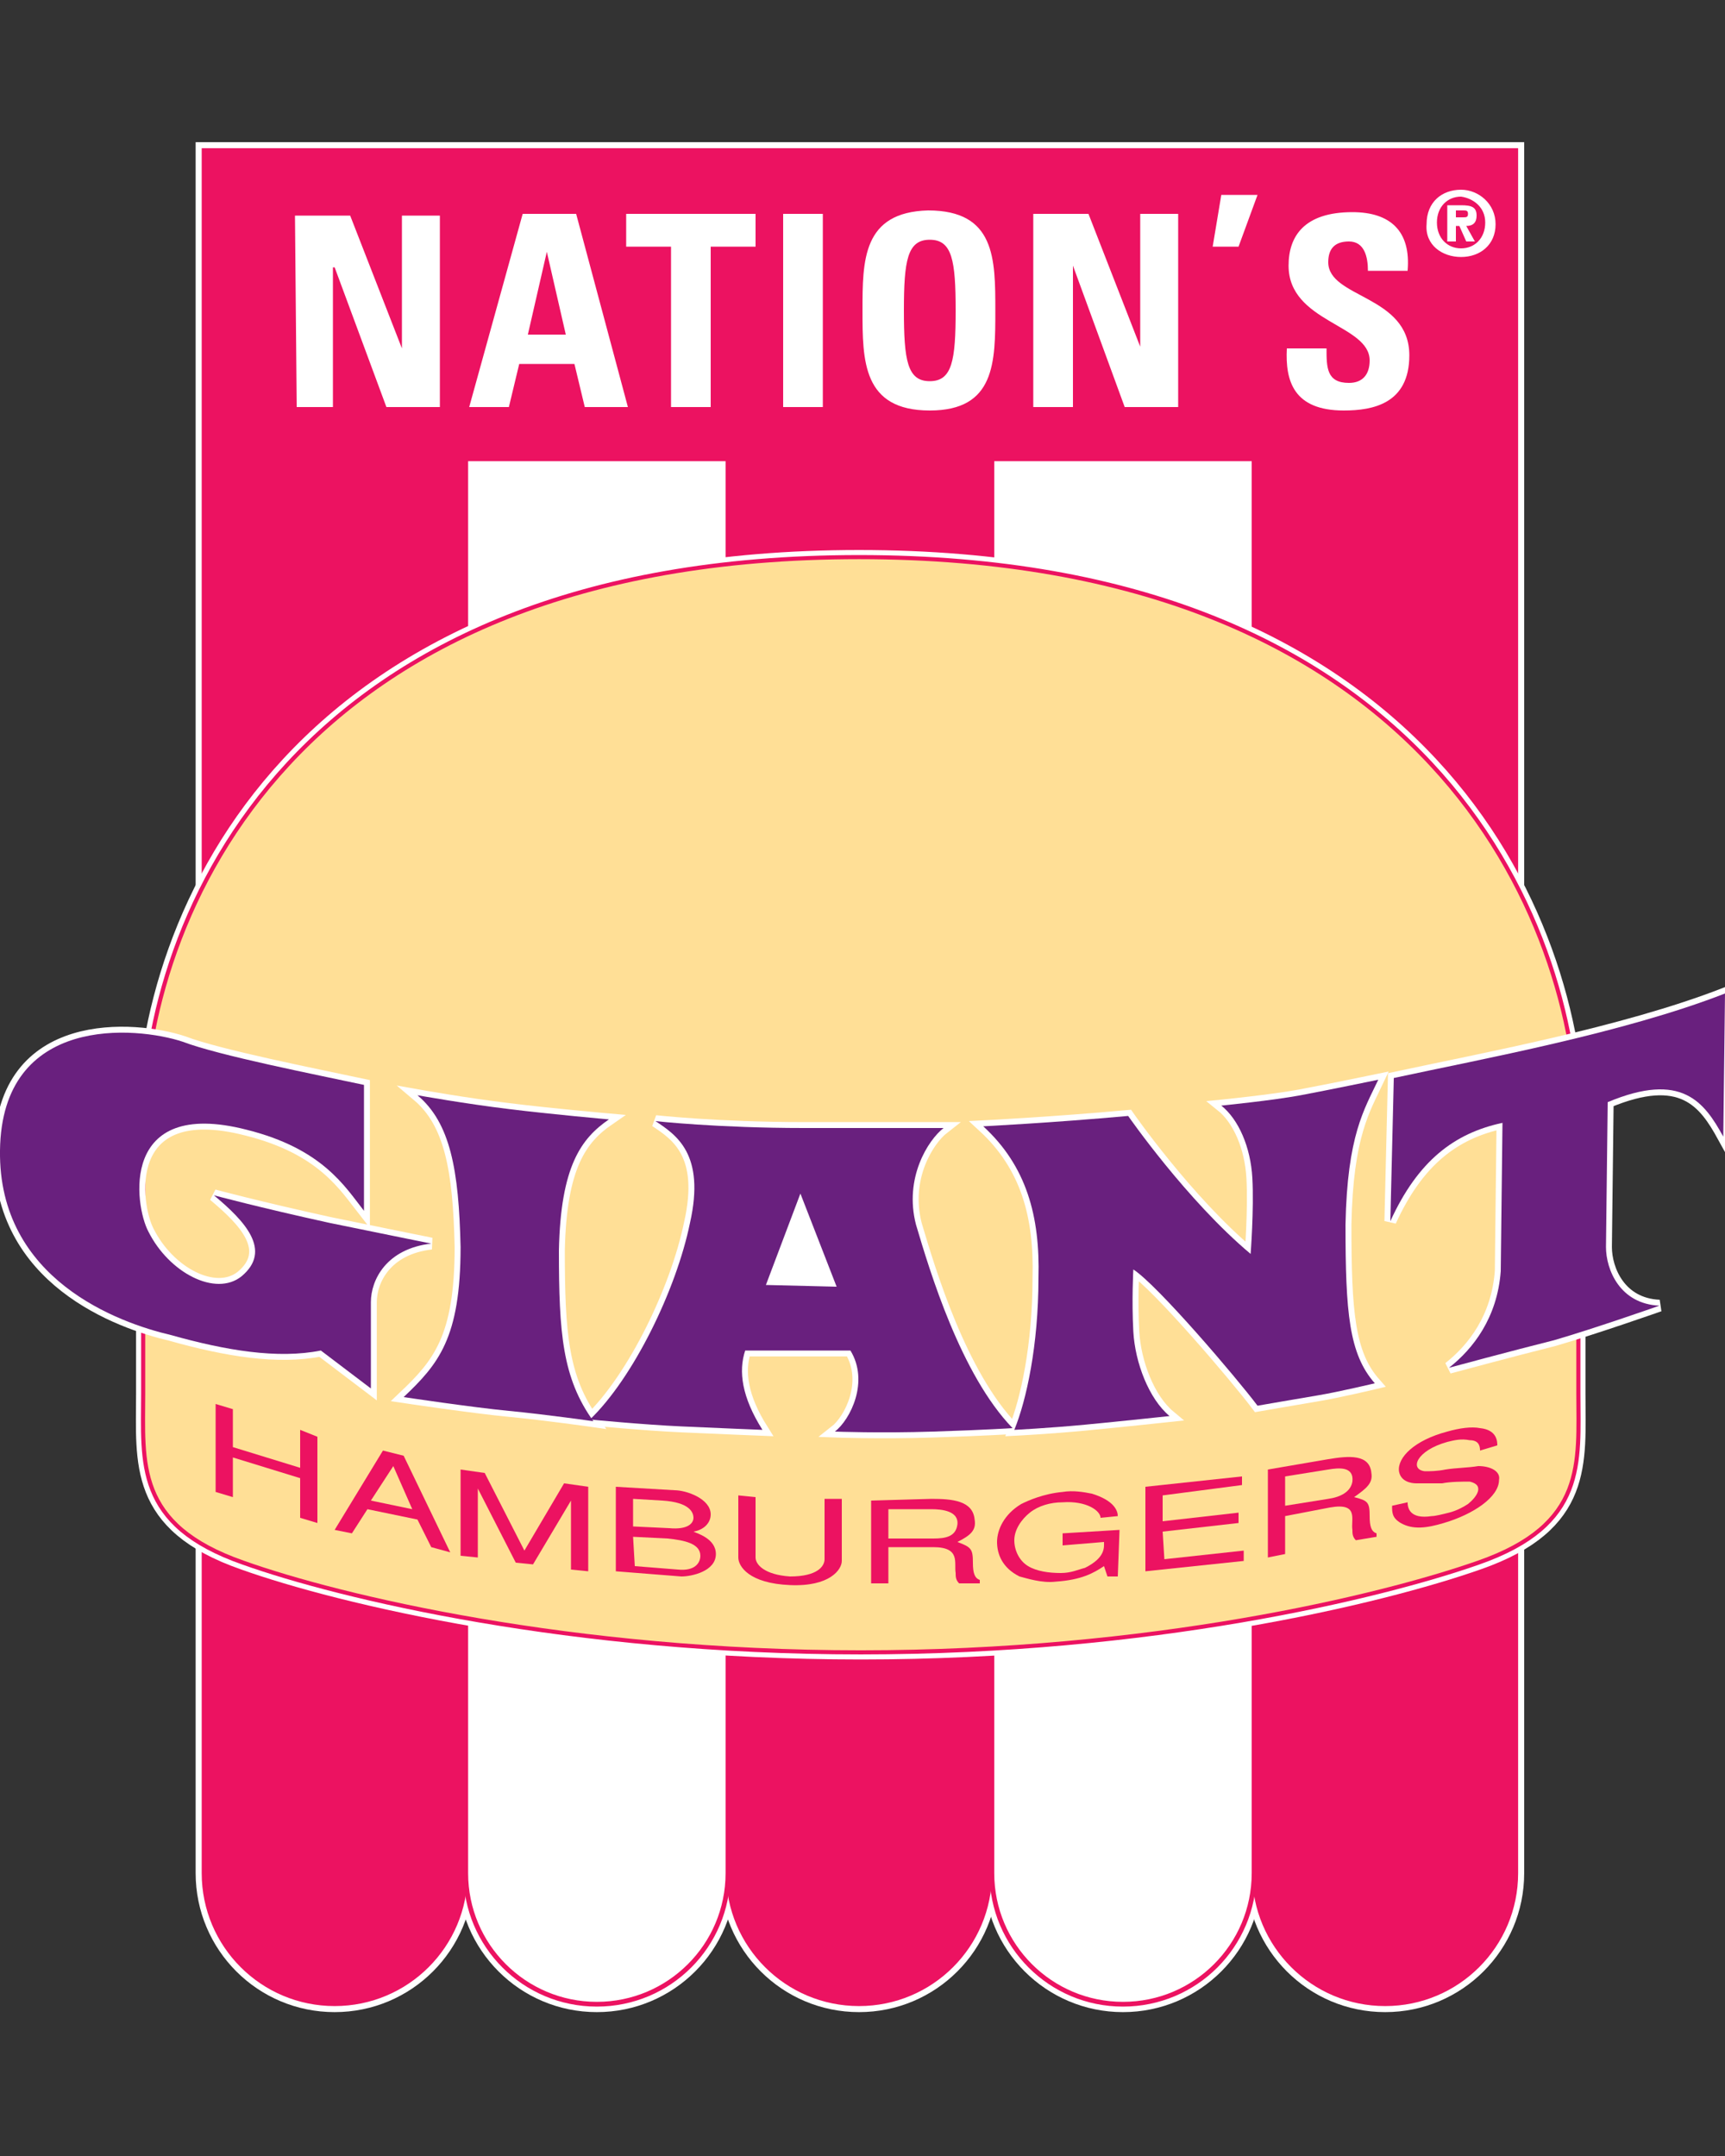
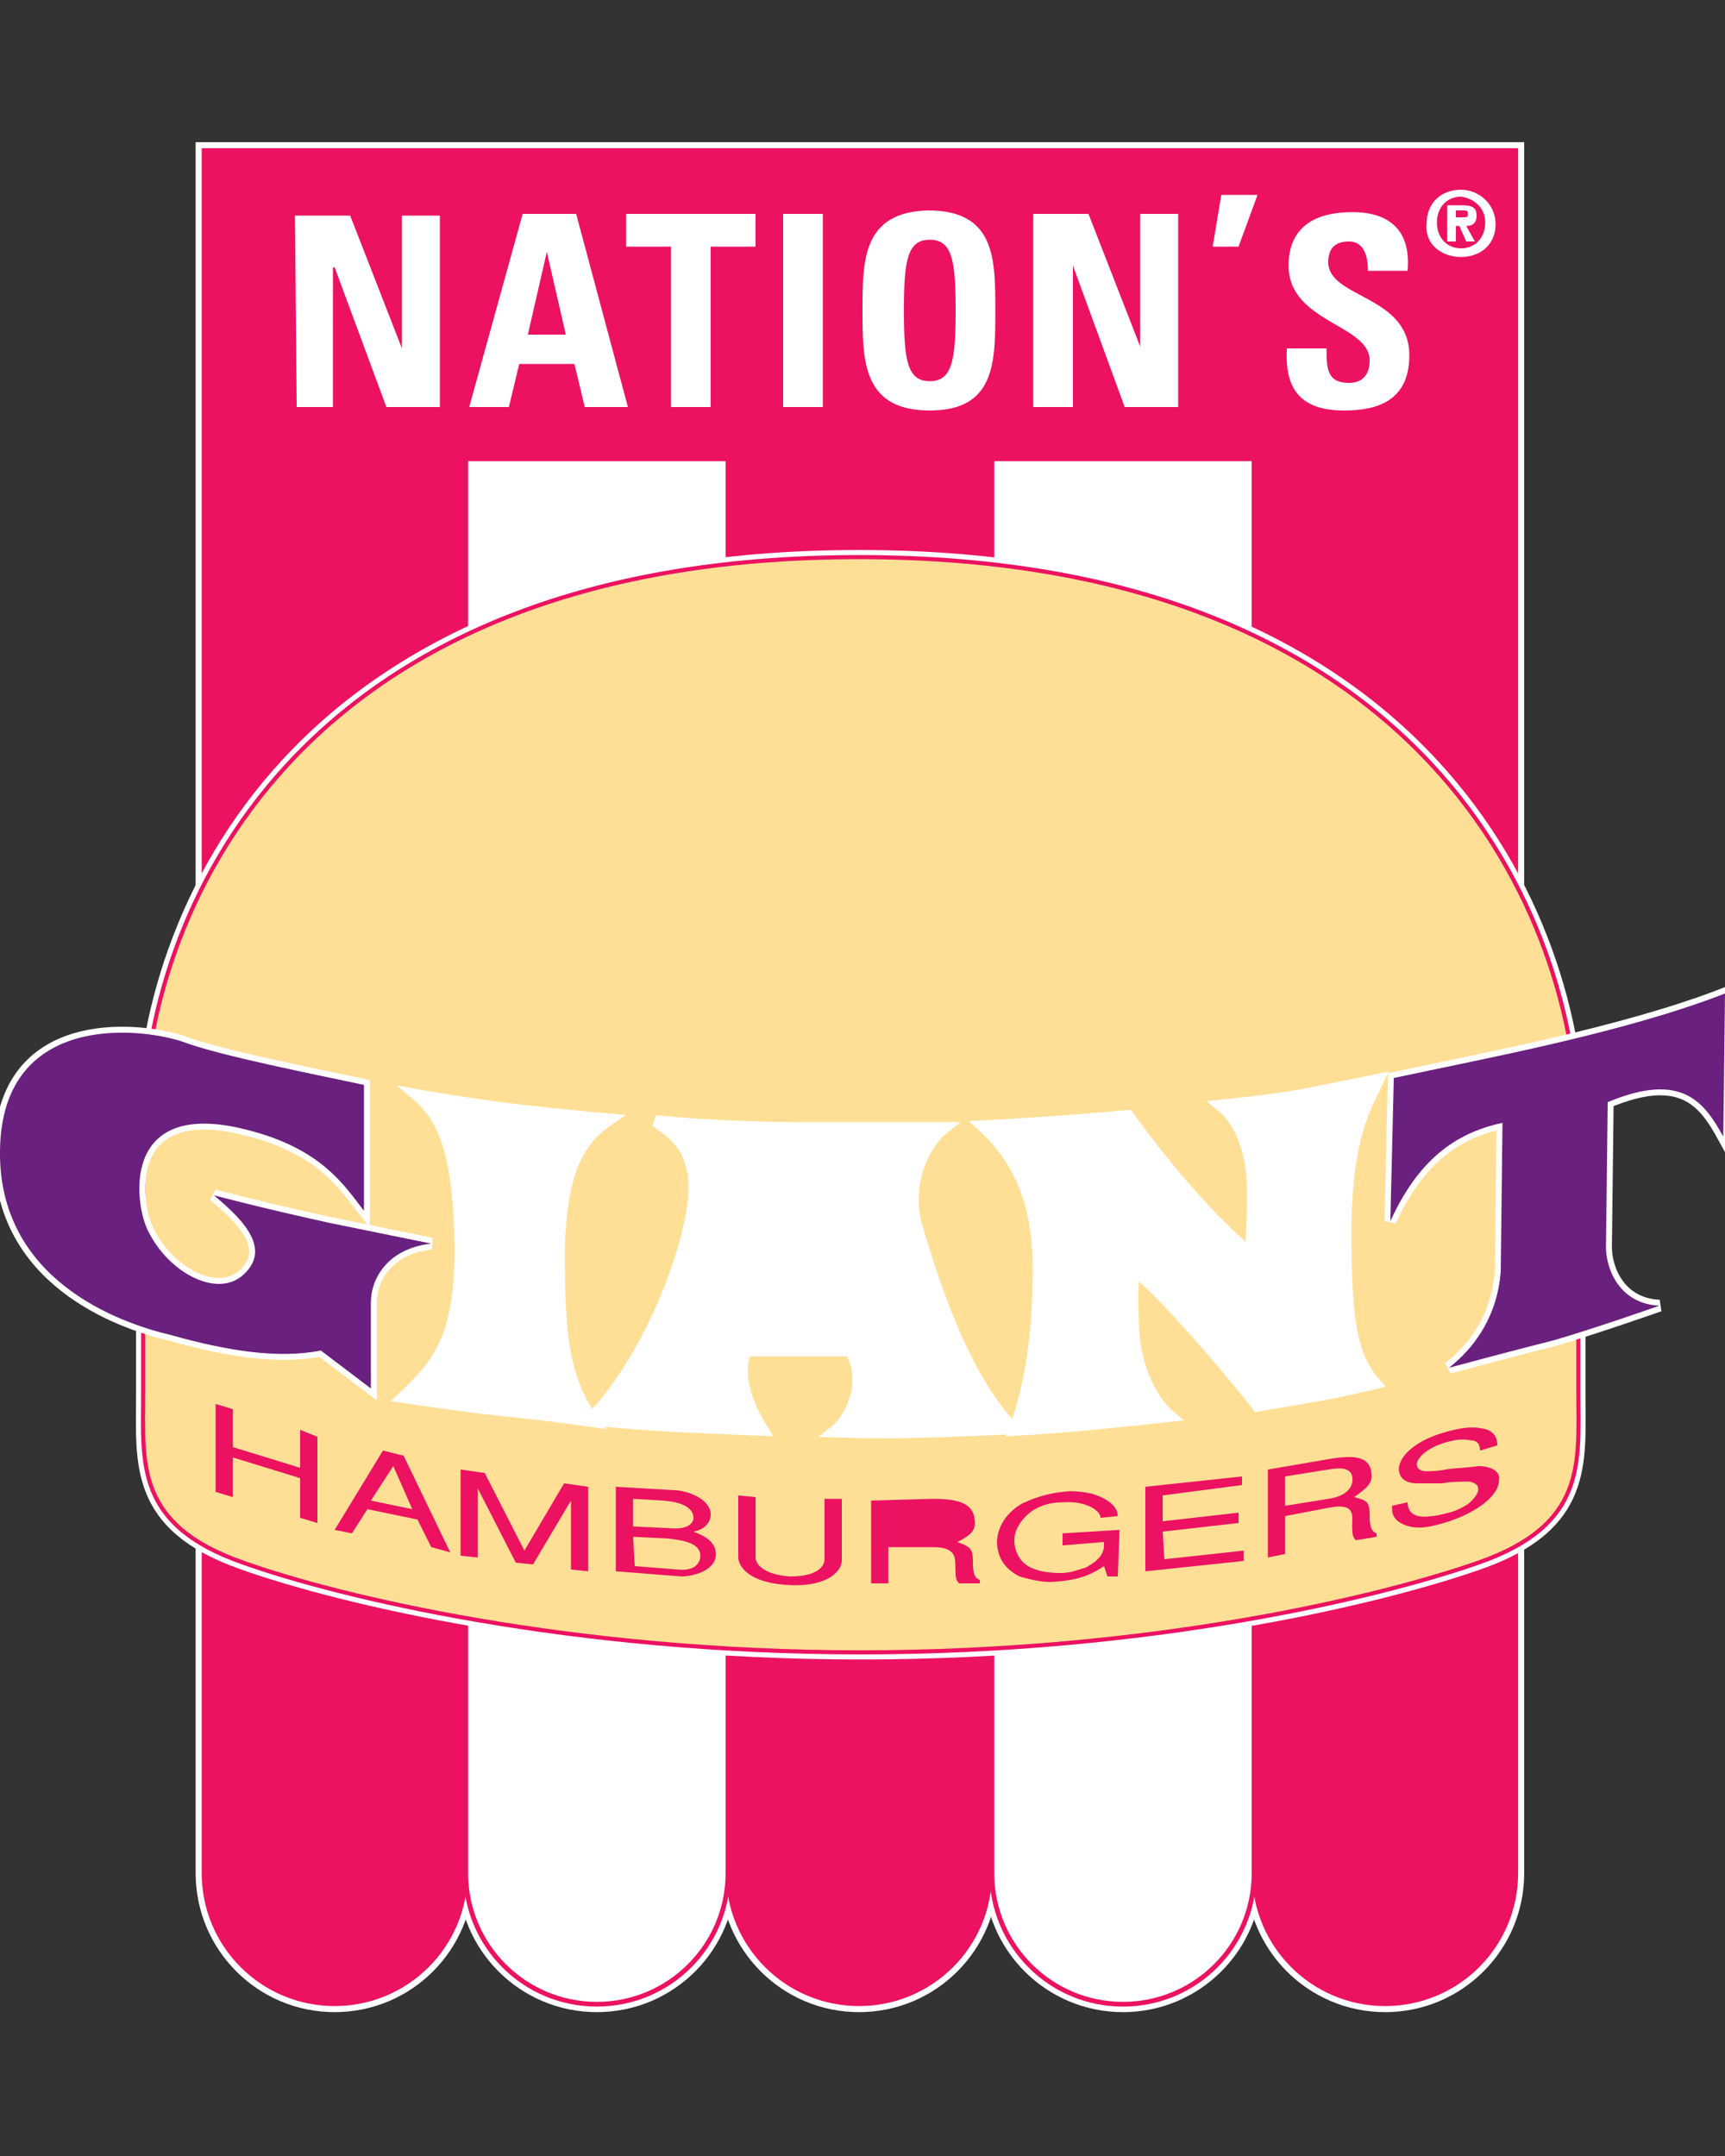
<svg xmlns="http://www.w3.org/2000/svg" version="1.1" id="Layer_1" x="0px" y="0px" viewBox="0 0 100 125" style="enable-background:new 0 0 100 125;" xml:space="preserve">
  <rect x="0" y="0" width="100" height="125" fill="#333333" stroke="none" />
  <style type="text/css">
	.st0{fill:#FFFFFF;}
	.st1{fill:none;stroke:#FFFFFF;stroke-width:0.917;stroke-miterlimit:3.994;}
	.st2{fill:#EC1261;}
	.st3{fill:none;stroke:#EC1261;stroke-width:0.215;}
	.st4{fill:none;stroke:#EC1261;stroke-width:0.275;}
	.st5{fill:none;stroke:#FFFFFF;stroke-width:0.824;}
	.st6{fill:#FFDF96;}
	.st7{fill:none;stroke:#EC1261;stroke-width:0.239;}
	.st8{fill:none;stroke:#FFFFFF;stroke-width:0.687;}
	.st9{fill:#69207E;}
</style>
  <g>
    <path class="st0" d="M72.7,26.6l0,82c0,4.2,3.4,7.6,7.6,7.6c4.2,0,7.6-3.4,7.6-7.6l0-99.9l-76.1,0l0,99.9c0,4.2,3.4,7.6,7.6,7.6   c4.2,0,7.6-3.4,7.6-7.6l0-82l15.2,0l0,82c0,4.2,3.4,7.6,7.6,7.6c4.2,0,7.6-3.4,7.6-7.6l0-82L72.7,26.6z" />
    <path class="st1" d="M72.7,26.6l0,82c0,4.2,3.4,7.6,7.6,7.6c4.2,0,7.6-3.4,7.6-7.6l0-99.9l-76.1,0l0,99.9c0,4.2,3.4,7.6,7.6,7.6   c4.2,0,7.6-3.4,7.6-7.6l0-82l15.2,0l0,82c0,4.2,3.4,7.6,7.6,7.6c4.2,0,7.6-3.4,7.6-7.6l0-82L72.7,26.6z" />
    <path class="st0" d="M72.7,26.6l0,82c0,4.2-3.4,7.6-7.6,7.6c-4.2,0-7.6-3.4-7.6-7.6l0-82L72.7,26.6z" />
    <path class="st1" d="M72.7,26.6l0,82c0,4.2-3.4,7.6-7.6,7.6c-4.2,0-7.6-3.4-7.6-7.6l0-82L72.7,26.6z" />
    <path class="st0" d="M42.2,26.6l0,82c0,4.2-3.4,7.6-7.6,7.6c-4.2,0-7.6-3.4-7.6-7.6l0-82L42.2,26.6z" />
    <path class="st1" d="M42.2,26.6l0,82c0,4.2-3.4,7.6-7.6,7.6c-4.2,0-7.6-3.4-7.6-7.6l0-82L42.2,26.6z" />
    <path class="st2" d="M72.7,26.6l0,82c0,4.2,3.4,7.6,7.6,7.6c4.2,0,7.6-3.4,7.6-7.6l0-99.9l-76.1,0l0,99.9c0,4.2,3.4,7.6,7.6,7.6   c4.2,0,7.6-3.4,7.6-7.6l0-82l15.2,0l0,82c0,4.2,3.4,7.6,7.6,7.6c4.2,0,7.6-3.4,7.6-7.6l0-82L72.7,26.6z" />
    <path class="st3" d="M72.7,26.6l0,82c0,4.2,3.4,7.6,7.6,7.6c4.2,0,7.6-3.4,7.6-7.6l0-99.9l-76.1,0l0,99.9c0,4.2,3.4,7.6,7.6,7.6   c4.2,0,7.6-3.4,7.6-7.6l0-82l15.2,0l0,82c0,4.2,3.4,7.6,7.6,7.6c4.2,0,7.6-3.4,7.6-7.6l0-82L72.7,26.6z" />
    <path class="st0" d="M72.7,26.6l0,82c0,4.2-3.4,7.6-7.6,7.6c-4.2,0-7.6-3.4-7.6-7.6l0-82L72.7,26.6z" />
    <path class="st4" d="M72.7,26.6l0,82c0,4.2-3.4,7.6-7.6,7.6c-4.2,0-7.6-3.4-7.6-7.6l0-82L72.7,26.6z" />
    <path class="st0" d="M42.2,26.6l0,82c0,4.2-3.4,7.6-7.6,7.6c-4.2,0-7.6-3.4-7.6-7.6l0-82L42.2,26.6z" />
    <path class="st4" d="M42.2,26.6l0,82c0,4.2-3.4,7.6-7.6,7.6c-4.2,0-7.6-3.4-7.6-7.6l0-82L42.2,26.6z" />
    <polyline class="st0" points="19.3,23.6 19.3,15.5 19.4,15.5 22.4,23.6 25.5,23.6 25.5,12.5 23.3,12.5 23.3,20.2 23.3,20.2    20.3,12.5 17.1,12.5 17.2,23.6 19.3,23.6  " />
    <path class="st0" d="M32.8,19.4l-2.2,0l1.1-4.8h0L32.8,19.4 M29.5,23.6l0.6-2.5l3.2,0l0.6,2.5l2.5,0l-3-11.2l-3.1,0l-3.1,11.2   L29.5,23.6z" />
    <path class="st0" d="M62.2,23.6l0-8.2h0l3,8.2l3.1,0l0-11.2l-2.2,0l0,7.7h0l-3-7.7l-3.2,0l0,11.2L62.2,23.6 M53.9,23.8   c3.8,0,3.8-2.8,3.8-5.8c0-3,0-5.8-3.9-5.8C50,12.3,50,15.1,50,18C50,20.9,50,23.8,53.9,23.8z M53.9,22.1c-1.3,0-1.5-1.2-1.5-4.1   c0-2.9,0.2-4.1,1.5-4.1c1.3,0,1.5,1.2,1.5,4.1C55.4,20.9,55.2,22.1,53.9,22.1z M47.7,23.6l0-11.2h-2.3l0,11.2H47.7z M36.3,12.4   l0,1.9h2.6l0,9.3h2.3l0-9.3l2.6,0l0-1.9L36.3,12.4z" />
    <polyline class="st0" points="70.3,14.3 71.8,14.3 72.9,11.3 70.8,11.3 70.3,14.3  " />
    <path class="st0" d="M81.7,20.6c0-3.5-4.7-3.3-4.7-5.4c0-0.8,0.4-1.2,1.2-1.2c0.9,0,1.1,0.9,1.1,1.7l2.3,0c0.2-2.3-1-3.4-3.2-3.4   c-2.8,0-3.7,1.4-3.7,3.1c0,3.3,4.7,3.4,4.7,5.5c0,0.8-0.4,1.3-1.2,1.3c-1.3,0-1.3-0.9-1.3-2h-2.3c-0.1,1.9,0.4,3.6,3.3,3.6   C79.6,23.8,81.7,23.4,81.7,20.6" />
    <path class="st0" d="M49.8,32.3c-32.9,0-41.5,20.9-41.5,33.2l0,15.3c0,4-0.5,7.6,5.8,9.8c5.6,2,19,5.2,35.8,5.2s30.1-3.2,35.8-5.2   c6.3-2.2,5.8-5.8,5.8-9.8l0-15.3C91.4,53.2,82.7,32.3,49.8,32.3z" />
    <path class="st5" d="M49.8,32.3c-32.9,0-41.5,20.9-41.5,33.2l0,15.3c0,4-0.5,7.6,5.8,9.8c5.6,2,19,5.2,35.8,5.2s30.1-3.2,35.8-5.2   c6.3-2.2,5.8-5.8,5.8-9.8l0-15.3C91.4,53.2,82.7,32.3,49.8,32.3z" />
    <path class="st6" d="M49.8,32.3c-32.9,0-41.5,20.9-41.5,33.2l0,15.3c0,4-0.5,7.6,5.8,9.8c5.6,2,19,5.2,35.8,5.2s30.1-3.2,35.8-5.2   c6.3-2.2,5.8-5.8,5.8-9.8l0-15.3C91.4,53.2,82.7,32.3,49.8,32.3z" />
    <path class="st7" d="M49.8,32.3c-32.9,0-41.5,20.9-41.5,33.2l0,15.3c0,4-0.5,7.6,5.8,9.8c5.6,2,19,5.2,35.8,5.2s30.1-3.2,35.8-5.2   c6.3-2.2,5.8-5.8,5.8-9.8l0-15.3C91.4,53.2,82.7,32.3,49.8,32.3z" />
    <path class="st0" d="M14.3,65.5c-7.4-1.9-6.5,4.4-5.7,5.9c1.2,2.4,3.9,3.8,5.4,2.6c1.8-1.5,0.2-3.2-1.6-4.7c0,0,2.6,0.7,6.7,1.6   c3.9,0.8,5.9,1.2,5.9,1.2c-2.6,0.3-3.5,2.1-3.5,3.4l0,5l-2.9-2.2c-2.5,0.5-5.5,0-8.7-0.9C6.9,76.7-0.1,74.2,0,66.7   c0.1-7.9,7.9-7.2,10.6-6.3c2.1,0.8,7.7,1.9,10.5,2.5l0,7.3C20,68.8,18.7,66.6,14.3,65.5z" />
    <path class="st8" d="M14.3,65.5c-7.4-1.9-6.5,4.4-5.7,5.9c1.2,2.4,3.9,3.8,5.4,2.6c1.8-1.5,0.2-3.2-1.6-4.7c0,0,2.6,0.7,6.7,1.6   c3.9,0.8,5.9,1.2,5.9,1.2c-2.6,0.3-3.5,2.1-3.5,3.4l0,5l-2.9-2.2c-2.5,0.5-5.5,0-8.7-0.9C6.9,76.7-0.1,74.2,0,66.7   c0.1-7.9,7.9-7.2,10.6-6.3c2.1,0.8,7.7,1.9,10.5,2.5l0,7.3C20,68.8,18.7,66.6,14.3,65.5z" />
-     <path class="st0" d="M80.8,62.5c5.1-1.1,13.3-2.6,19.2-4.9l-0.1,8.3c-1.1-2-2.4-3.8-6.7-2l-0.1,8.4c0,1.3,0.8,3.3,3.1,3.4   c0,0-3.7,1.3-6.1,2c-2.4,0.6-6.1,1.6-6.1,1.6c1.4-1.1,2.8-2.9,3-5.6l0.1-8.6c-2.8,0.6-4.9,2.2-6.5,5.7L80.8,62.5z" />
    <path class="st8" d="M80.8,62.5c5.1-1.1,13.3-2.6,19.2-4.9l-0.1,8.3c-1.1-2-2.4-3.8-6.7-2l-0.1,8.4c0,1.3,0.8,3.3,3.1,3.4   c0,0-3.7,1.3-6.1,2c-2.4,0.6-6.1,1.6-6.1,1.6c1.4-1.1,2.8-2.9,3-5.6l0.1-8.6c-2.8,0.6-4.9,2.2-6.5,5.7L80.8,62.5z" />
    <path class="st0" d="M24.2,63.5c0,0,2.8,0.5,5.3,0.8c2.4,0.3,5.8,0.6,5.8,0.6c-1.6,1.1-2.8,2.7-2.9,7.6c0,4.8,0.2,7.4,2,9.9   c0,0-2.8-0.4-4.9-0.6c-2.1-0.2-6.1-0.8-6.1-0.8c2-1.9,3.3-3.4,3.3-8.7C26.6,67.8,26.1,65.1,24.2,63.5z" />
    <path class="st8" d="M24.2,63.5c0,0,2.8,0.5,5.3,0.8c2.4,0.3,5.8,0.6,5.8,0.6c-1.6,1.1-2.8,2.7-2.9,7.6c0,4.8,0.2,7.4,2,9.9   c0,0-2.8-0.4-4.9-0.6c-2.1-0.2-6.1-0.8-6.1-0.8c2-1.9,3.3-3.4,3.3-8.7C26.6,67.8,26.1,65.1,24.2,63.5z" />
    <path class="st0" d="M38,65c0,0,3.6,0.4,8.6,0.4c5,0,8.1,0,8.1,0c-0.9,0.7-2.3,2.9-1.6,5.6c0.8,2.7,2.6,8.7,5.6,11.8   c0,0-1.5,0.1-4.6,0.2c-3.1,0.1-5.7,0-5.7,0c0.9-0.7,2-2.9,0.9-4.7l-6.1,0c-0.4,1.2-0.2,2.7,1,4.6c0,0-2.5-0.1-4.7-0.2   c-2.2-0.1-5.3-0.4-5.3-0.4c2.5-2.4,5-7.5,5.8-11.4C40.9,66.9,39.2,65.8,38,65z" />
    <path class="st8" d="M38,65c0,0,3.6,0.4,8.6,0.4c5,0,8.1,0,8.1,0c-0.9,0.7-2.3,2.9-1.6,5.6c0.8,2.7,2.6,8.7,5.6,11.8   c0,0-1.5,0.1-4.6,0.2c-3.1,0.1-5.7,0-5.7,0c0.9-0.7,2-2.9,0.9-4.7l-6.1,0c-0.4,1.2-0.2,2.7,1,4.6c0,0-2.5-0.1-4.7-0.2   c-2.2-0.1-5.3-0.4-5.3-0.4c2.5-2.4,5-7.5,5.8-11.4C40.9,66.9,39.2,65.8,38,65z" />
    <polygon class="st0" points="44.4,74.5 48.5,74.6 46.4,69.2  " />
    <polygon class="st8" points="44.4,74.5 48.5,74.6 46.4,69.2  " />
    <path class="st0" d="M57,65.3c0,0,4-0.2,8.4-0.6c0,0,3.4,4.9,7.1,8c0,0,0.2-2.6,0.1-4.4c-0.1-1.8-0.8-3.4-1.8-4.2   c0,0,3-0.3,4.6-0.6c1.6-0.3,4.5-0.9,4.5-0.9c-0.8,1.7-1.8,3.2-1.9,8.4c0,5.1,0.2,7.5,1.7,9.2c0,0-2.1,0.5-3.3,0.7   c-1.2,0.2-3.5,0.6-3.5,0.6c-1.2-1.6-5.8-7-7.2-7.9c0,0-0.1,1.8,0,3.6c0.1,1.8,0.9,3.9,2.1,4.9c0,0-2.8,0.3-4.9,0.5   c-2.1,0.2-4.1,0.3-4.1,0.3c0.7-1.7,1.4-4.9,1.4-8.8C60.3,70.5,59.5,67.6,57,65.3z" />
    <path class="st8" d="M57,65.3c0,0,4-0.2,8.4-0.6c0,0,3.4,4.9,7.1,8c0,0,0.2-2.6,0.1-4.4c-0.1-1.8-0.8-3.4-1.8-4.2   c0,0,3-0.3,4.6-0.6c1.6-0.3,4.5-0.9,4.5-0.9c-0.8,1.7-1.8,3.2-1.9,8.4c0,5.1,0.2,7.5,1.7,9.2c0,0-2.1,0.5-3.3,0.7   c-1.2,0.2-3.5,0.6-3.5,0.6c-1.2-1.6-5.8-7-7.2-7.9c0,0-0.1,1.8,0,3.6c0.1,1.8,0.9,3.9,2.1,4.9c0,0-2.8,0.3-4.9,0.5   c-2.1,0.2-4.1,0.3-4.1,0.3c0.7-1.7,1.4-4.9,1.4-8.8C60.3,70.5,59.5,67.6,57,65.3z" />
    <path class="st9" d="M14.3,65.5c-7.4-1.9-6.5,4.4-5.7,5.9c1.2,2.4,3.9,3.8,5.4,2.6c1.8-1.5,0.2-3.2-1.6-4.7c0,0,2.6,0.7,6.7,1.6   c3.9,0.8,5.9,1.2,5.9,1.2c-2.6,0.3-3.5,2.1-3.5,3.4l0,5l-2.9-2.2c-2.5,0.5-5.5,0-8.7-0.9C6.9,76.7-0.1,74.2,0,66.7   c0.1-7.9,7.9-7.2,10.6-6.3c2.1,0.8,7.7,1.9,10.5,2.5l0,7.3C20,68.8,18.7,66.6,14.3,65.5" />
    <path class="st9" d="M80.8,62.5c5.1-1.1,13.3-2.6,19.2-4.9l-0.1,8.3c-1.1-2-2.4-3.8-6.7-2l-0.1,8.4c0,1.3,0.8,3.3,3.1,3.4   c0,0-3.7,1.3-6.1,2c-2.4,0.6-6.1,1.6-6.1,1.6c1.4-1.1,2.8-2.9,3-5.6l0.1-8.6c-2.8,0.6-4.9,2.2-6.5,5.7L80.8,62.5" />
-     <path class="st9" d="M24.2,63.5c0,0,2.8,0.5,5.3,0.8c2.4,0.3,5.8,0.6,5.8,0.6c-1.6,1.1-2.8,2.7-2.9,7.6c0,4.8,0.2,7.4,2,9.9   c0,0-2.8-0.4-4.9-0.6c-2.1-0.2-6.1-0.8-6.1-0.8c2-1.9,3.3-3.4,3.3-8.7C26.6,67.8,26.1,65.1,24.2,63.5" />
-     <path class="st9" d="M38,65c0,0,3.6,0.4,8.6,0.4c5,0,8.1,0,8.1,0c-0.9,0.7-2.3,2.9-1.6,5.6c0.8,2.7,2.6,8.7,5.6,11.8   c0,0-1.5,0.1-4.6,0.2c-3.1,0.1-5.7,0-5.7,0c0.9-0.7,2-2.9,0.9-4.7l-6.1,0c-0.4,1.2-0.2,2.7,1,4.6c0,0-2.5-0.1-4.7-0.2   c-2.2-0.1-5.3-0.4-5.3-0.4c2.5-2.4,5-7.5,5.8-11.4C40.9,66.9,39.2,65.8,38,65" />
    <polyline class="st0" points="44.4,74.5 48.5,74.6 46.4,69.2 44.4,74.5  " />
-     <path class="st9" d="M57,65.3c0,0,4-0.2,8.4-0.6c0,0,3.4,4.9,7.1,8c0,0,0.2-2.6,0.1-4.4c-0.1-1.8-0.8-3.4-1.8-4.2   c0,0,3-0.3,4.6-0.6c1.6-0.3,4.5-0.9,4.5-0.9c-0.8,1.7-1.8,3.2-1.9,8.4c0,5.1,0.2,7.5,1.7,9.2c0,0-2.1,0.5-3.3,0.7   c-1.2,0.2-3.5,0.6-3.5,0.6c-1.2-1.6-5.8-7-7.2-7.9c0,0-0.1,1.8,0,3.6c0.1,1.8,0.9,3.9,2.1,4.9c0,0-2.8,0.3-4.9,0.5   c-2.1,0.2-4.1,0.3-4.1,0.3c0.7-1.7,1.4-4.9,1.4-8.8C60.3,70.5,59.5,67.6,57,65.3" />
    <polyline class="st2" points="17.4,85.7 13.5,84.5 13.5,86.8 12.5,86.5 12.5,81.4 13.5,81.7 13.5,83.9 17.4,85.1 17.4,82.9    18.4,83.3 18.4,88.3 17.4,88 17.4,85.7  " />
    <polyline class="st2" points="20.4,88.9 19.4,88.7 22.2,84.1 23.4,84.4 26.1,90 25,89.7 24.2,88.1 21.3,87.5 20.4,88.9  " />
    <polyline class="st6" points="21.5,87 23.9,87.5 22.8,85 21.5,87  " />
    <polyline class="st2" points="29.9,90.6 27.7,86.3 27.7,90.3 26.7,90.2 26.7,85.2 28.1,85.4 30.4,89.9 32.7,86 34.1,86.2    34.1,91.1 33.1,91 33.1,87 30.9,90.7 29.9,90.6  " />
    <path class="st2" d="M35.7,86.2l3.4,0.2c0.7,0,2.1,0.5,2.1,1.4c0,0.5-0.4,0.9-1,1c0.2,0.1,1.3,0.4,1.3,1.3c0,1-1.4,1.3-2,1.3   l-3.8-0.3L35.7,86.2" />
    <path class="st6" d="M36.7,88.5l2.1,0.1c1.1,0.1,1.4-0.3,1.4-0.6c0-0.3-0.2-0.9-1.8-1l-1.7-0.1L36.7,88.5" />
    <path class="st6" d="M36.8,90.8l2.5,0.2c1,0.1,1.3-0.4,1.3-0.8c0-0.7-0.9-0.9-1.9-1l-2-0.1L36.8,90.8" />
    <path class="st2" d="M43.8,86.8l0,3.5c0,0.4,0.5,1,2,1.1c1.6,0,2-0.6,2-1l0-3.5l1,0l0,3.6c0,0.5-0.7,1.5-3,1.4   c-2.4-0.1-3-1.1-3-1.6l0-3.6L43.8,86.8" />
    <path class="st2" d="M50.5,87l3.5-0.1c1.2,0,2.4,0.1,2.5,1.2c0.1,0.6-0.2,0.9-1,1.3c0.8,0.3,0.9,0.4,0.9,1.2c0,0.6,0.1,0.9,0.4,1   l0,0.2l-1.2,0c-0.2-0.2-0.2-0.4-0.2-0.6c-0.1-0.6,0.3-1.5-1.3-1.5l-2.6,0l0,2.1l-1,0L50.5,87" />
-     <path class="st6" d="M51.5,87.5l0,1.7l2.6,0c0.7,0,1.3-0.1,1.4-0.8c0.1-0.8-0.9-0.9-1.5-0.9L51.5,87.5" />
    <path class="st2" d="M61.6,88.9l3.3-0.2l-0.1,2.7l-0.6,0l-0.2-0.6c-0.6,0.4-1.3,0.8-2.8,0.9c-0.8,0.1-1.7-0.2-2.1-0.3   c-1-0.5-1.3-1.3-1.3-2c0-0.7,0.4-1.6,1.4-2.2c0.4-0.2,1.3-0.6,2.4-0.7c0.6-0.1,1.2,0,1.7,0.1c1.3,0.4,1.5,1,1.5,1.3l-1,0.1   c0-0.4-0.8-1-2.2-0.9c-0.7,0-1.4,0.2-1.9,0.6c-0.5,0.4-0.9,1-0.9,1.6c0,0.6,0.3,1.2,0.8,1.5c0.5,0.3,1.2,0.4,1.9,0.4   c0.6,0,1-0.2,1.4-0.3c1.2-0.6,1.1-1.2,1.1-1.5l-2.4,0.2L61.6,88.9" />
    <polyline class="st2" points="66.4,86.2 72,85.6 72,86.1 67.4,86.7 67.4,88.2 71.8,87.7 71.8,88.3 67.4,88.8 67.5,90.4 72.1,89.9    72.1,90.5 66.4,91.1 66.4,86.2  " />
    <path class="st2" d="M73.5,85.2l3.5-0.6c1.2-0.2,2.4-0.3,2.5,0.8c0.1,0.6-0.3,0.9-1,1.4c0.8,0.2,0.9,0.3,0.9,1.1   c0,0.6,0.1,0.9,0.4,1l0,0.2l-1.2,0.2c-0.2-0.2-0.2-0.4-0.2-0.6c-0.1-0.6,0.4-1.6-1.3-1.3l-2.6,0.5l0,2.2l-1,0.2L73.5,85.2" />
    <path class="st6" d="M74.5,85.6l0,1.7l2.5-0.4c0.7-0.1,1.3-0.4,1.4-1c0.1-0.9-0.8-0.8-1.4-0.7L74.5,85.6" />
    <path class="st2" d="M85.8,84.1c0-0.3-0.1-0.6-0.6-0.6c-0.5-0.1-0.9,0-1.3,0.1c-1.8,0.5-2.2,1.6-1.3,1.7c0.3,0,0.7,0,1.2-0.1   c0.6-0.1,1.3-0.1,1.9-0.2c0.7,0,1.3,0.3,1.2,0.8c0,1-1.5,2-3.2,2.5c-1,0.3-1.8,0.4-2.5,0c-0.5-0.3-0.5-0.6-0.5-1l0.9-0.2   c0,0.3,0.1,1,1.4,0.8c0.2,0,0.6-0.1,1-0.2c0.4-0.1,0.8-0.3,1.1-0.5c0.5-0.4,1-1.1,0.1-1.3c-0.4,0-1.1,0-1.6,0.1   C82.7,86,83.2,86,82.1,86c-0.3,0-0.9-0.1-1-0.7c-0.1-0.8,0.9-1.8,2.8-2.3c0.7-0.2,1.4-0.3,1.9-0.2c1,0.1,1,0.8,1,1L85.8,84.1" />
    <path class="st0" d="M84.4,12.7v-0.5l0.4,0c0.2,0,0.3,0,0.3,0.2c0,0.2-0.1,0.2-0.3,0.2H84.4 M84.4,13.1h0.2L85,14h0.5L85,13.1   c0.4,0,0.6-0.2,0.6-0.6c0-0.5-0.3-0.6-0.9-0.6h-0.8l0,2.1h0.5L84.4,13.1z M86.1,12.9c0,0.9-0.6,1.5-1.4,1.5c-0.8,0-1.4-0.6-1.4-1.5   c0-0.9,0.6-1.5,1.4-1.5C85.4,11.5,86.1,12,86.1,12.9z M84.7,14.9c1.1,0,2-0.7,2-1.9c0-1.2-1-2-2-2c-1.1,0-2,0.7-2,2   C82.6,14.2,83.6,14.9,84.7,14.9z" />
  </g>
</svg>